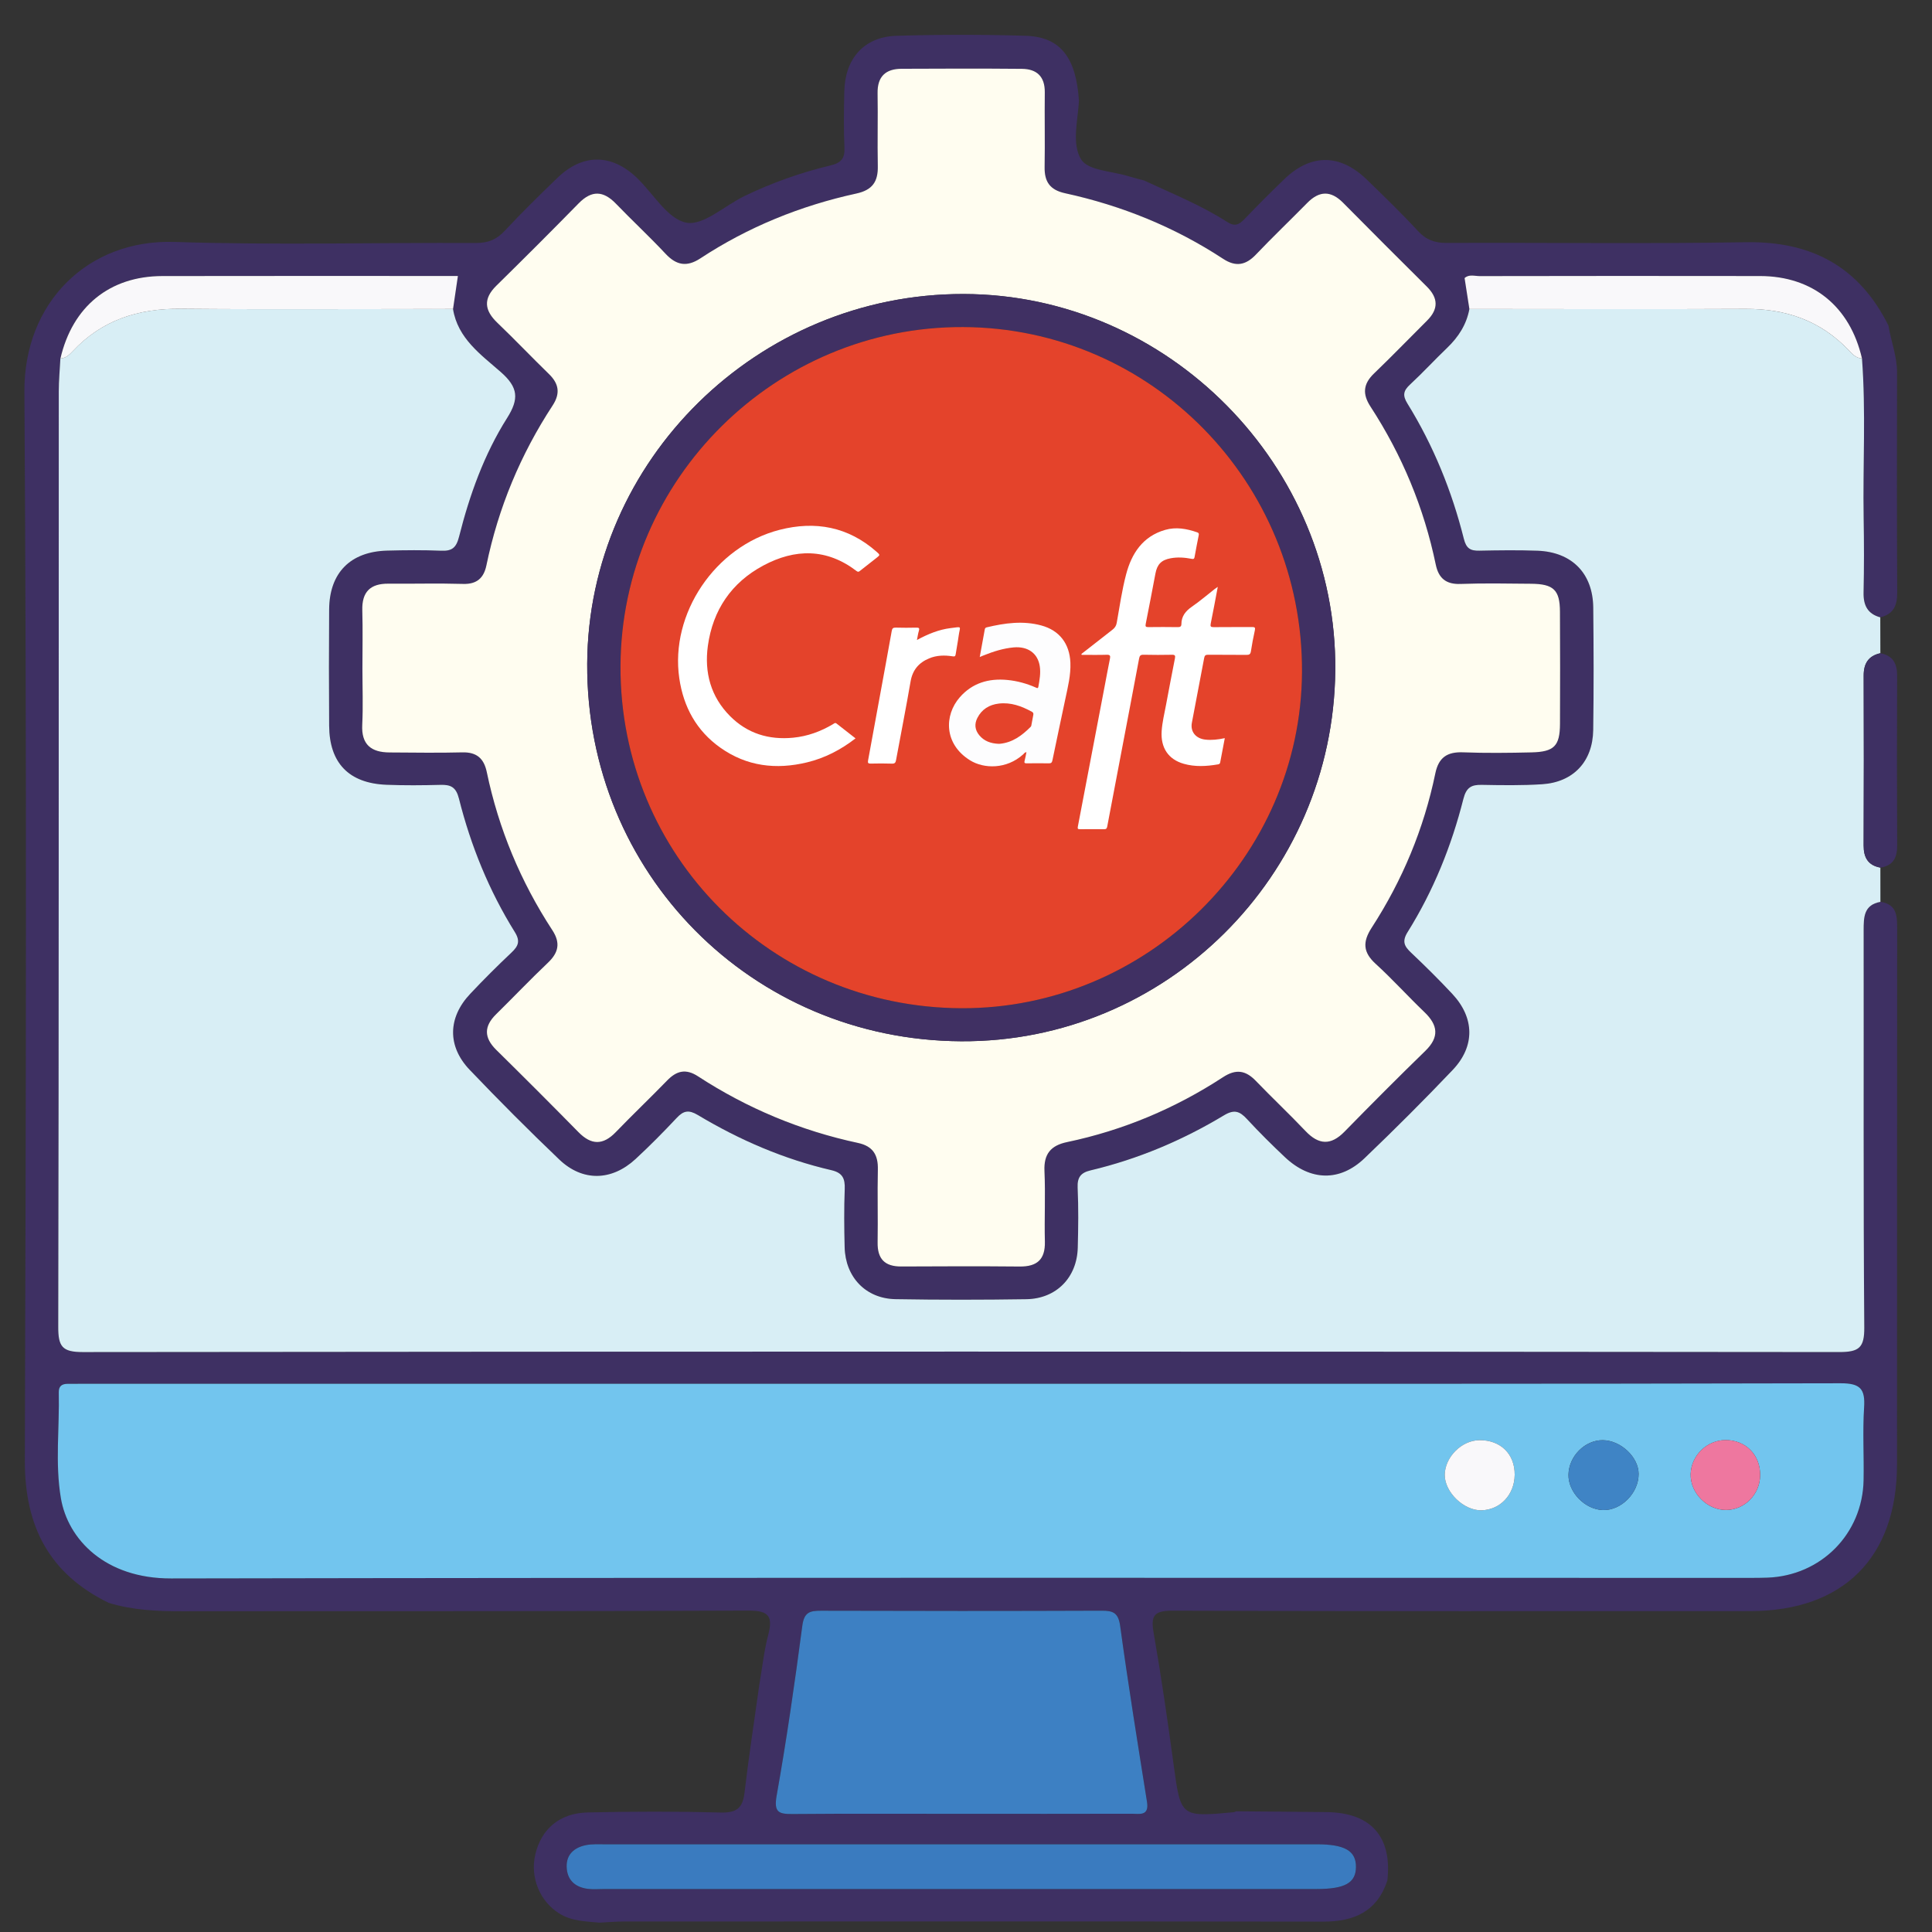
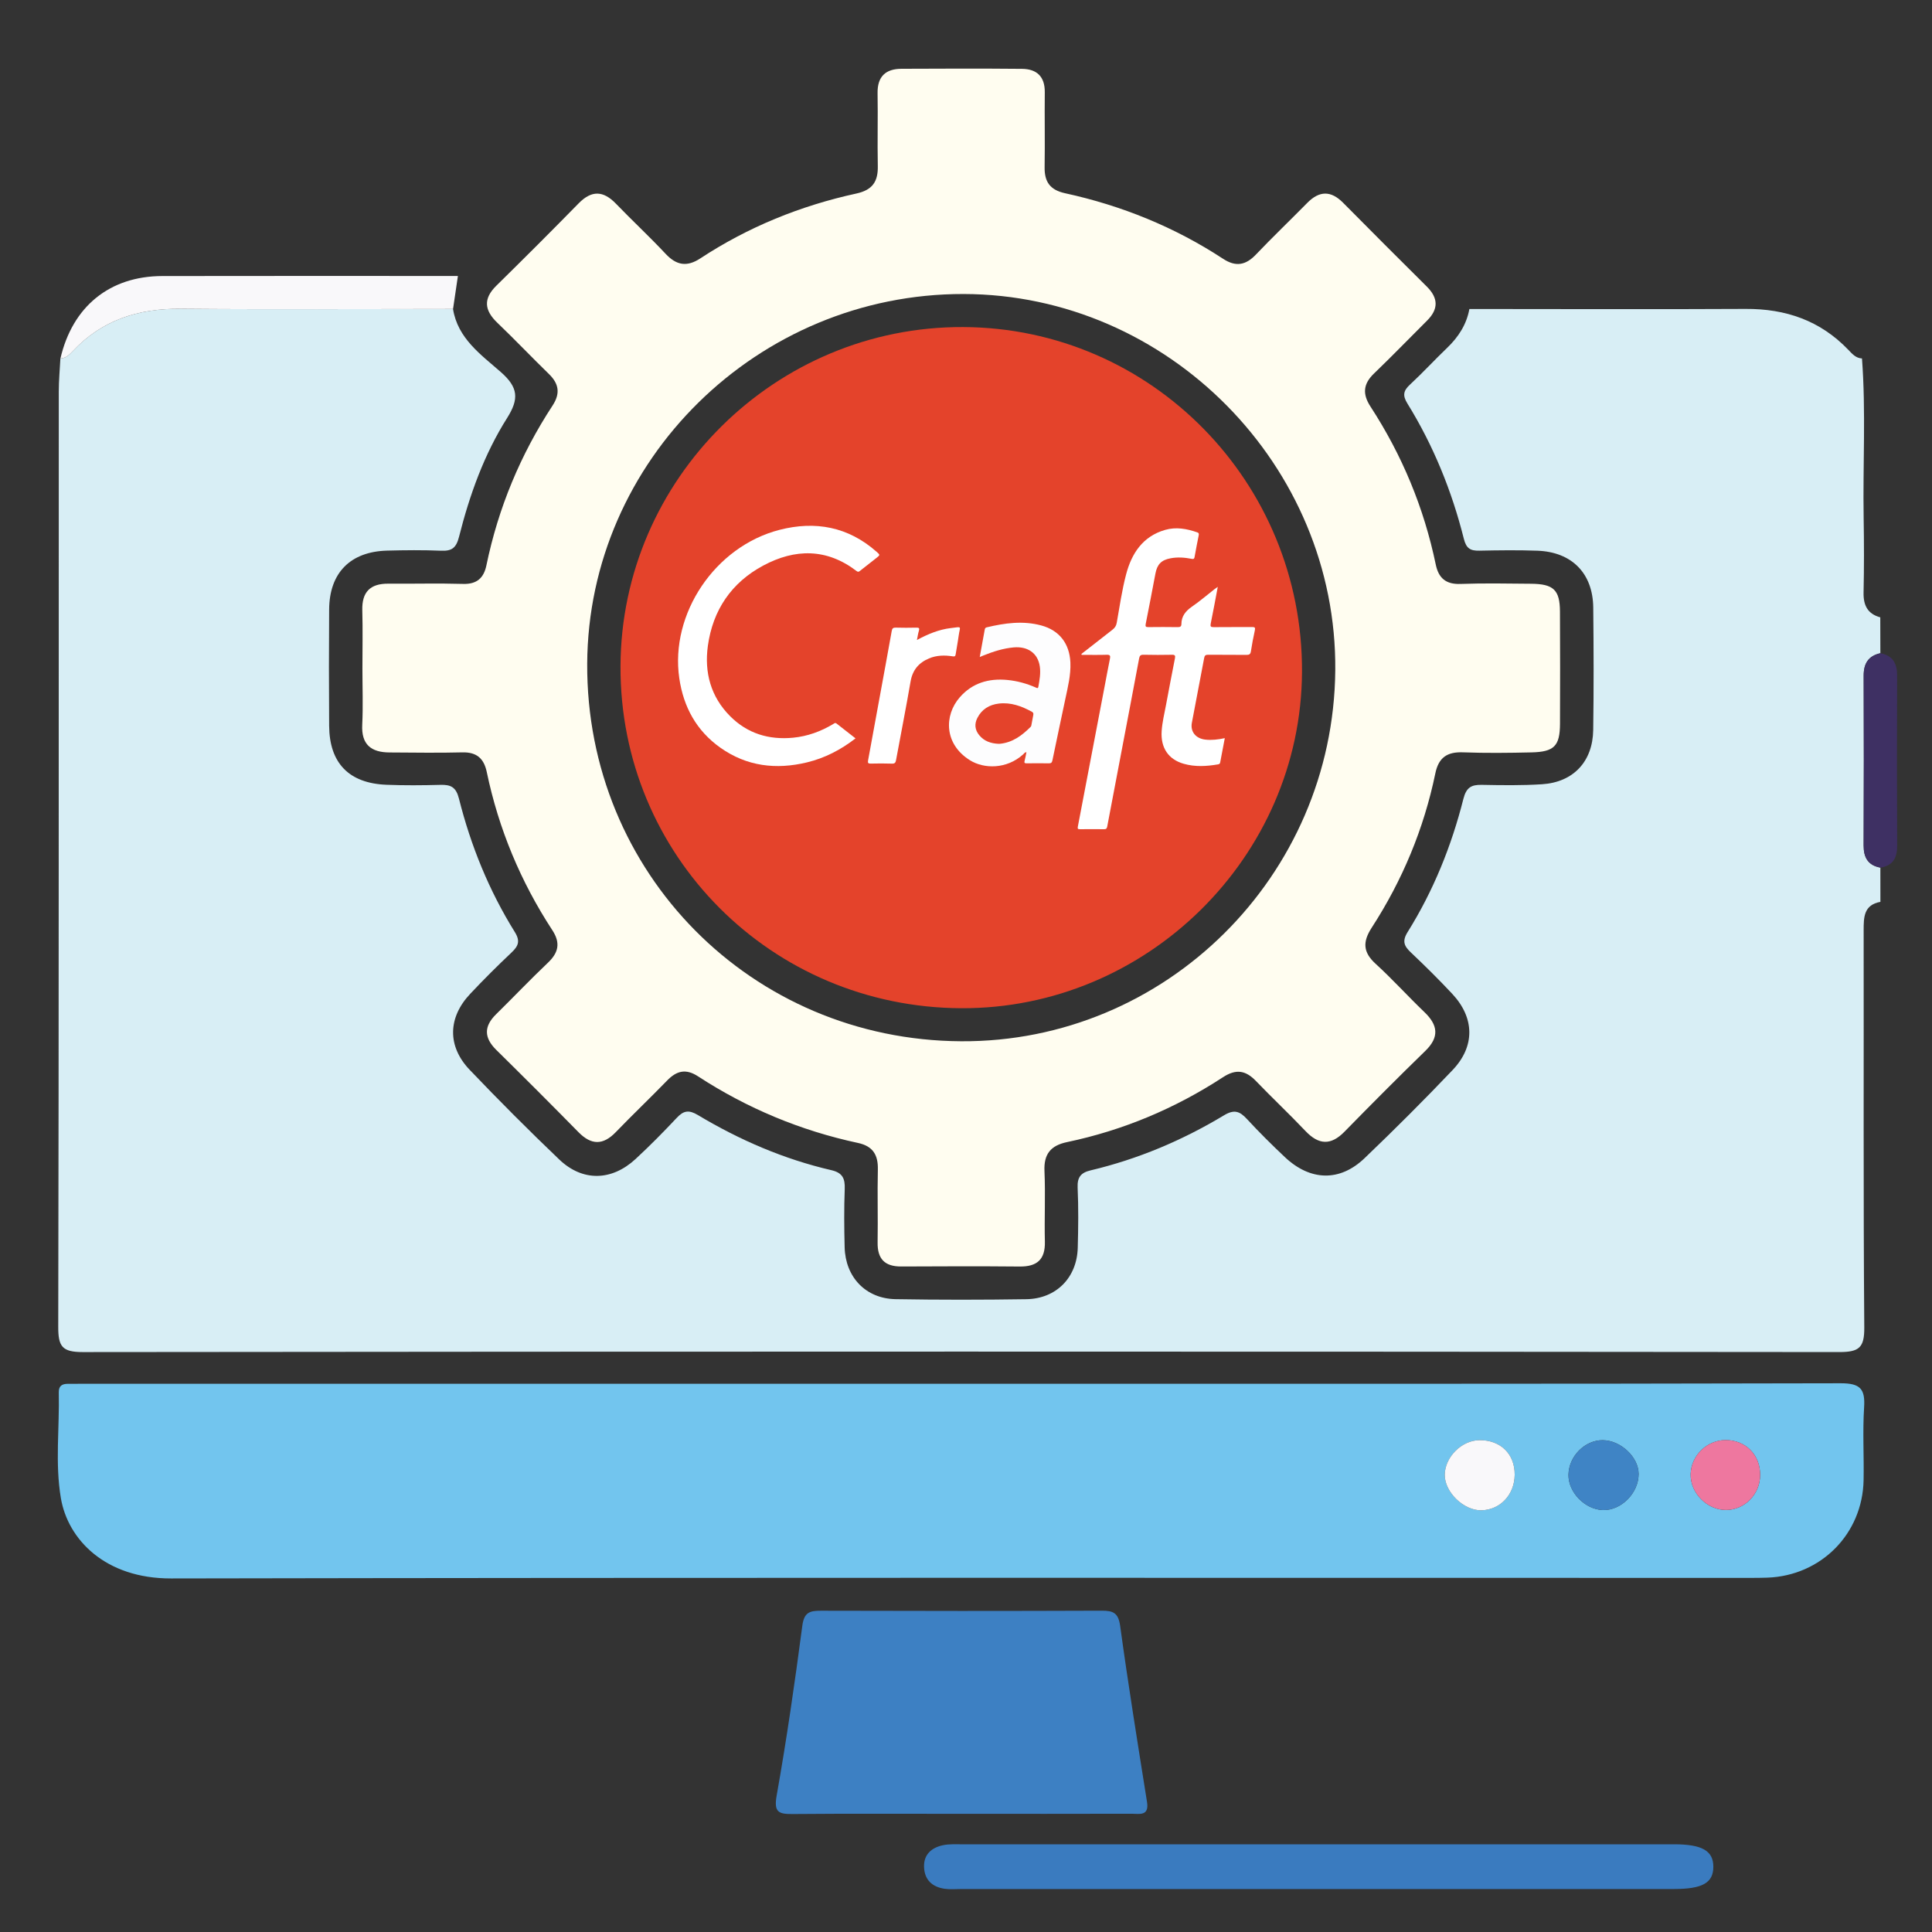
<svg xmlns="http://www.w3.org/2000/svg" version="1.1" id="Layer_1" x="0px" y="0px" width="95px" height="95px" viewBox="0 0 95 95" xml:space="preserve">
  <rect x="0" y="0" width="95" height="95" fill="#333333" stroke="none" />
-   <path fill-rule="evenodd" clip-rule="evenodd" fill="#3E3063" d="M29.476,94.539c-0.676-0.061-1.36-0.068-1.968-0.445  c-0.969-0.6-1.454-1.785-1.184-2.918c0.297-1.246,1.198-2.023,2.575-2.055c2.179-0.047,4.361-0.053,6.539,0.004  c0.765,0.02,1.081-0.203,1.17-0.965c0.21-1.789,0.486-3.57,0.735-5.355c0.138-0.799,0.224-1.613,0.427-2.396  c0.235-0.902,0.074-1.217-0.966-1.213c-9.281,0.043-18.563,0.02-27.844,0.033c-1.228,0.002-2.437-0.053-3.617-0.414  c-2.917-1.426-4.132-3.756-4.121-7c0.054-17.516,0.094-35.034-0.022-52.55c-0.029-4.394,3.128-7.507,7.376-7.368  c4.936,0.162,9.882,0.028,14.823,0.051c0.596,0.003,1.015-0.163,1.419-0.598c0.835-0.897,1.713-1.756,2.596-2.608  c1.234-1.191,2.644-1.192,3.889-0.011c0.814,0.773,1.516,2.034,2.438,2.217c0.837,0.166,1.899-0.842,2.873-1.311  c1.351-0.651,2.762-1.153,4.218-1.501c0.537-0.128,0.716-0.348,0.691-0.889c-0.042-0.918-0.027-1.84-0.007-2.76  c0.036-1.615,0.98-2.678,2.566-2.727c2.11-0.063,4.227-0.065,6.338-0.001c1.723,0.052,2.496,1.06,2.635,3.206  c-0.059,0.98-0.367,2.128,0.113,2.883c0.344,0.543,1.51,0.565,2.313,0.814c0.258,0.08,0.52,0.144,0.779,0.214  c1.381,0.644,2.799,1.213,4.088,2.04c0.381,0.246,0.59,0.124,0.857-0.155c0.635-0.665,1.285-1.314,1.947-1.952  c1.305-1.258,2.736-1.255,4.049,0.014c0.855,0.829,1.713,1.659,2.521,2.534c0.404,0.439,0.828,0.592,1.418,0.589  c4.904-0.022,9.809,0.049,14.711-0.035c3.23-0.056,5.57,1.204,7.01,4.103c0.121,0.769,0.422,1.501,0.42,2.298  c-0.01,3.612-0.01,7.224,0.008,10.836c0.004,0.631-0.188,1.056-0.832,1.206c-0.625-0.17-0.836-0.593-0.822-1.222  c0.027-1.223,0.025-2.447,0.004-3.67c-0.043-2.613,0.115-5.228-0.082-7.838c-0.586-2.553-2.418-4.048-5.008-4.053  c-4.596-0.009-9.193-0.004-13.789,0.003c-0.25,0-0.531-0.102-0.744,0.098c0.08,0.522,0.158,1.021,0.236,1.52  c-0.141,0.767-0.541,1.38-1.096,1.914c-0.617,0.589-1.193,1.22-1.818,1.797c-0.33,0.305-0.383,0.535-0.131,0.94  c1.277,2.066,2.184,4.298,2.773,6.649c0.119,0.477,0.322,0.594,0.762,0.584c0.953-0.021,1.908-0.033,2.861,0.002  c1.689,0.063,2.721,1.11,2.74,2.789c0.021,2.01,0.027,4.021-0.002,6.031c-0.023,1.551-0.979,2.564-2.514,2.663  c-0.984,0.064-1.975,0.049-2.963,0.03c-0.514-0.01-0.762,0.123-0.906,0.688c-0.584,2.315-1.475,4.519-2.742,6.549  c-0.289,0.463-0.164,0.7,0.172,1.017c0.693,0.655,1.371,1.327,2.023,2.024c1.098,1.174,1.131,2.572,0.021,3.74  c-1.408,1.48-2.857,2.926-4.334,4.34c-1.217,1.166-2.666,1.125-3.914-0.049c-0.645-0.607-1.275-1.232-1.875-1.883  c-0.352-0.379-0.621-0.479-1.121-0.178c-2.047,1.232-4.232,2.156-6.564,2.709c-0.475,0.111-0.656,0.336-0.635,0.844  c0.045,0.986,0.033,1.977,0.006,2.965c-0.041,1.463-1.055,2.5-2.523,2.525c-2.146,0.033-4.293,0.035-6.439-0.002  c-1.459-0.025-2.462-1.08-2.5-2.551c-0.024-0.951-0.032-1.908,0.004-2.861c0.019-0.514-0.1-0.801-0.655-0.93  c-2.334-0.541-4.515-1.482-6.565-2.711c-0.448-0.268-0.705-0.221-1.041,0.139c-0.652,0.695-1.324,1.375-2.024,2.023  c-1.177,1.086-2.604,1.119-3.751,0.025c-1.503-1.436-2.972-2.908-4.407-4.412c-1.107-1.16-1.072-2.57,0.028-3.736  c0.654-0.695,1.33-1.37,2.024-2.024c0.339-0.32,0.451-0.56,0.166-1.018c-1.266-2.032-2.161-4.234-2.743-6.552  c-0.143-0.569-0.397-0.695-0.909-0.681c-0.885,0.024-1.772,0.03-2.657-0.004c-1.845-0.073-2.806-1.065-2.818-2.899  c-0.012-1.908-0.013-3.817,0-5.725c0.013-1.797,1.043-2.841,2.849-2.89c0.885-0.024,1.773-0.031,2.657,0.005  c0.534,0.022,0.743-0.14,0.883-0.693c0.518-2.048,1.23-4.043,2.361-5.832c0.595-0.941,0.55-1.505-0.305-2.257  c-0.973-0.856-2.124-1.656-2.354-3.106c0.077-0.524,0.154-1.048,0.239-1.623c-4.87,0-9.703-0.007-14.537,0.003  c-2.589,0.005-4.416,1.498-5.008,4.054c-0.028,0.541-0.08,1.083-0.08,1.624C2.886,34.584,2.897,49.916,2.865,65.248  c-0.002,0.963,0.193,1.236,1.205,1.236c28.791-0.031,57.581-0.031,86.372-0.002c0.977,0,1.236-0.215,1.229-1.213  c-0.051-6.508-0.021-13.016-0.031-19.524c0-0.647,0.006-1.252,0.824-1.4c0.844,0.125,0.822,0.744,0.822,1.386  C93.279,54.488,93.283,63.244,93.279,72c0,4.582-2.635,7.219-7.221,7.221c-9.473,0.002-18.943,0.012-28.414-0.02  c-0.912-0.004-1.064,0.258-0.916,1.098c0.375,2.145,0.686,4.299,0.979,6.455c0.352,2.596,0.334,2.598,2.971,2.355  c0.033-0.004,0.063-0.027,0.094-0.043c1.488,0.014,2.979,0.02,4.467,0.039c2.18,0.027,3.225,1.215,2.979,3.371  c-0.508,1.521-1.635,2.016-3.154,2.014c-11.457-0.016-22.913-0.01-34.369-0.006C30.287,94.484,29.881,94.52,29.476,94.539z   M17.821,32.875c0,0.919,0.036,1.841-0.01,2.759c-0.05,0.985,0.443,1.363,1.346,1.367c1.192,0.005,2.385,0.027,3.577-0.004  c0.71-0.018,1.062,0.304,1.201,0.969c0.583,2.793,1.664,5.385,3.222,7.772c0.415,0.634,0.305,1.11-0.223,1.61  c-0.866,0.821-1.686,1.686-2.537,2.522c-0.606,0.594-0.607,1.152,0.002,1.754c1.359,1.338,2.709,2.688,4.046,4.049  c0.63,0.641,1.205,0.648,1.833-0.002c0.828-0.857,1.693-1.68,2.522-2.535c0.469-0.484,0.922-0.602,1.526-0.207  c2.417,1.574,5.042,2.668,7.862,3.273c0.739,0.158,0.994,0.592,0.977,1.311c-0.028,1.191,0.009,2.385-0.012,3.576  c-0.014,0.814,0.349,1.191,1.162,1.188c1.942-0.01,3.884-0.016,5.825,0.002c0.852,0.008,1.26-0.344,1.238-1.219  c-0.027-1.158,0.031-2.318-0.02-3.475c-0.037-0.838,0.309-1.256,1.107-1.424c2.758-0.578,5.316-1.654,7.674-3.193  c0.637-0.414,1.109-0.34,1.613,0.184c0.803,0.834,1.648,1.629,2.445,2.469c0.648,0.682,1.244,0.711,1.912,0.029  c1.311-1.34,2.633-2.668,3.977-3.975c0.701-0.682,0.619-1.271-0.047-1.908c-0.813-0.777-1.566-1.615-2.396-2.372  c-0.623-0.568-0.648-1.077-0.197-1.774c1.512-2.332,2.568-4.866,3.131-7.591c0.162-0.781,0.582-1.063,1.359-1.035  c1.121,0.042,2.248,0.029,3.371,0.003c1.117-0.026,1.395-0.317,1.4-1.401c0.008-1.84,0.008-3.679-0.002-5.519  c-0.004-1.067-0.313-1.362-1.416-1.372c-1.158-0.01-2.318-0.034-3.475,0.009c-0.717,0.026-1.076-0.287-1.215-0.949  c-0.58-2.794-1.656-5.387-3.213-7.776c-0.402-0.62-0.355-1.112,0.176-1.623c0.885-0.849,1.736-1.733,2.605-2.597  c0.572-0.567,0.561-1.111-0.008-1.676c-1.379-1.369-2.752-2.741-4.117-4.122c-0.6-0.606-1.168-0.596-1.762,0.006  c-0.836,0.85-1.699,1.673-2.521,2.537c-0.502,0.529-0.992,0.623-1.617,0.213c-2.387-1.563-4.992-2.619-7.773-3.225  c-0.746-0.163-1.016-0.568-1.004-1.286c0.02-1.227-0.006-2.453,0.008-3.68c0.008-0.771-0.395-1.144-1.121-1.15  c-1.975-0.018-3.951-0.013-5.927-0.003c-0.779,0.004-1.189,0.381-1.174,1.203c0.021,1.192-0.013,2.385,0.011,3.577  c0.016,0.759-0.255,1.179-1.051,1.353c-2.746,0.599-5.322,1.643-7.677,3.191c-0.656,0.431-1.171,0.345-1.704-0.224  c-0.791-0.845-1.642-1.634-2.446-2.468c-0.621-0.643-1.193-0.667-1.831-0.016c-1.335,1.363-2.685,2.711-4.046,4.048  c-0.658,0.646-0.591,1.215,0.049,1.827c0.861,0.824,1.682,1.69,2.538,2.521c0.493,0.478,0.56,0.959,0.179,1.542  c-1.581,2.415-2.672,5.036-3.257,7.865c-0.126,0.608-0.46,0.931-1.14,0.911c-1.226-0.036-2.453-0.001-3.68-0.012  c-0.895-0.007-1.307,0.41-1.282,1.313C17.841,30.966,17.821,31.921,17.821,32.875z M47.279,68.043c-14.376,0-28.753,0-43.13,0  c-0.272,0-0.545,0.004-0.817,0.002c-0.283,0-0.449,0.107-0.442,0.42c0.04,1.734-0.188,3.488,0.103,5.201  c0.343,2.027,2.174,3.957,5.421,3.949c25.892-0.049,51.783-0.027,77.674-0.027c0.273,0,0.545-0.002,0.818-0.012  c2.641-0.096,4.68-2.154,4.73-4.793c0.023-1.191-0.051-2.389,0.025-3.576c0.059-0.908-0.184-1.191-1.152-1.189  C76.1,68.053,61.689,68.043,47.279,68.043z M47.258,89.189c2.793,0,5.588,0.004,8.381-0.004c0.383,0,0.877,0.133,0.762-0.584  c-0.459-2.881-0.924-5.762-1.32-8.652c-0.09-0.646-0.344-0.75-0.908-0.748c-4.6,0.018-9.2,0.016-13.8,0.002  c-0.549-0.002-0.832,0.072-0.92,0.734c-0.368,2.791-0.769,5.58-1.262,8.352c-0.147,0.828,0.098,0.916,0.789,0.91  C41.738,89.176,44.498,89.189,47.258,89.189z M47.266,92.887c5.824,0,11.646,0,17.471,0c1.4,0,1.936-0.301,1.938-1.092  c0.002-0.789-0.553-1.107-1.938-1.107c-11.648-0.002-23.295-0.002-34.942,0.002c-0.339,0-0.69-0.025-1.017,0.047  c-0.543,0.121-0.932,0.449-0.914,1.059c0.019,0.637,0.4,0.992,1.013,1.08c0.267,0.039,0.544,0.012,0.816,0.012  C35.55,92.887,41.408,92.887,47.266,92.887z" />
  <path fill-rule="evenodd" clip-rule="evenodd" fill="#D8EEF5" d="M92.457,30.356c0.002,0.588,0.002,1.176,0.004,1.764  c-0.592,0.13-0.822,0.51-0.82,1.101c0.01,2.785,0.01,5.568-0.002,8.353c-0.002,0.595,0.217,0.976,0.822,1.088  c0,0.561,0.002,1.123,0.002,1.684c-0.818,0.148-0.824,0.753-0.824,1.4c0.01,6.508-0.02,13.016,0.031,19.524  c0.008,0.998-0.252,1.213-1.229,1.213C61.65,66.453,32.86,66.453,4.069,66.484c-1.011,0-1.207-0.273-1.205-1.236  c0.032-15.332,0.021-30.664,0.026-45.997c0-0.542,0.052-1.083,0.08-1.624c0.262-0.012,0.437-0.176,0.6-0.352  c1.441-1.545,3.239-2.11,5.32-2.092c4.461,0.041,8.924,0.01,13.386,0.009c0.229,1.451,1.38,2.25,2.354,3.106  c0.855,0.752,0.9,1.315,0.305,2.257c-1.131,1.789-1.844,3.784-2.361,5.832c-0.14,0.553-0.35,0.715-0.883,0.693  c-0.884-0.037-1.772-0.029-2.657-0.005c-1.806,0.049-2.836,1.092-2.849,2.89c-0.014,1.908-0.013,3.817,0,5.725  c0.012,1.833,0.974,2.826,2.818,2.899c0.885,0.035,1.772,0.028,2.657,0.004c0.511-0.014,0.766,0.112,0.909,0.681  c0.583,2.317,1.478,4.52,2.743,6.552c0.285,0.458,0.173,0.697-0.166,1.018c-0.694,0.654-1.37,1.329-2.024,2.024  c-1.101,1.166-1.136,2.576-0.028,3.736c1.436,1.504,2.904,2.977,4.407,4.412c1.147,1.094,2.575,1.061,3.751-0.025  c0.7-0.648,1.372-1.328,2.024-2.023c0.336-0.359,0.593-0.406,1.041-0.139c2.05,1.229,4.23,2.17,6.565,2.711  c0.555,0.129,0.674,0.416,0.655,0.93c-0.036,0.953-0.028,1.91-0.004,2.861c0.037,1.471,1.041,2.525,2.5,2.551  c2.146,0.037,4.293,0.035,6.439,0.002c1.469-0.025,2.482-1.063,2.523-2.525c0.027-0.988,0.039-1.979-0.006-2.965  c-0.021-0.508,0.16-0.732,0.635-0.844c2.332-0.553,4.518-1.477,6.564-2.709c0.5-0.301,0.77-0.201,1.121,0.178  c0.6,0.65,1.23,1.275,1.875,1.883c1.248,1.174,2.697,1.215,3.914,0.049c1.477-1.414,2.926-2.859,4.334-4.34  c1.109-1.168,1.076-2.566-0.021-3.74c-0.652-0.697-1.33-1.369-2.023-2.024c-0.336-0.317-0.461-0.554-0.172-1.017  c1.268-2.03,2.158-4.234,2.742-6.549c0.145-0.565,0.393-0.698,0.906-0.688c0.988,0.019,1.979,0.034,2.963-0.03  c1.535-0.099,2.49-1.112,2.514-2.663c0.029-2.01,0.023-4.021,0.002-6.031c-0.02-1.678-1.051-2.725-2.74-2.789  c-0.953-0.035-1.908-0.022-2.861-0.002c-0.439,0.009-0.643-0.107-0.762-0.584c-0.59-2.352-1.496-4.583-2.773-6.649  c-0.252-0.406-0.199-0.636,0.131-0.94c0.625-0.578,1.201-1.208,1.818-1.797c0.555-0.533,0.955-1.146,1.096-1.914  c4.529,0.001,9.059,0.02,13.588-0.004c1.971-0.011,3.668,0.574,5.045,2.011c0.188,0.195,0.367,0.411,0.672,0.425  c0.197,2.611,0.039,5.226,0.082,7.838c0.021,1.223,0.023,2.447-0.004,3.67C91.621,29.763,91.832,30.186,92.457,30.356z" />
  <path fill-rule="evenodd" clip-rule="evenodd" fill="#FFFDF0" d="M17.821,32.875c0-0.954,0.021-1.909-0.006-2.862  c-0.025-0.903,0.387-1.32,1.282-1.313c1.227,0.01,2.454-0.024,3.68,0.012c0.679,0.02,1.014-0.303,1.14-0.911  c0.585-2.83,1.676-5.45,3.257-7.865c0.381-0.583,0.314-1.063-0.179-1.542c-0.855-0.831-1.677-1.697-2.538-2.521  c-0.64-0.612-0.707-1.181-0.049-1.827c1.361-1.337,2.711-2.685,4.046-4.048c0.638-0.651,1.21-0.627,1.831,0.016  c0.804,0.834,1.655,1.623,2.446,2.468c0.533,0.569,1.048,0.654,1.704,0.224c2.355-1.548,4.931-2.592,7.677-3.191  c0.796-0.174,1.067-0.593,1.051-1.353c-0.024-1.192,0.01-2.385-0.011-3.577c-0.015-0.822,0.396-1.199,1.174-1.203  c1.976-0.01,3.953-0.015,5.927,0.003c0.727,0.007,1.129,0.379,1.121,1.15c-0.014,1.227,0.012,2.453-0.008,3.68  c-0.012,0.718,0.258,1.123,1.004,1.286c2.781,0.606,5.387,1.662,7.773,3.225c0.625,0.41,1.115,0.316,1.617-0.213  c0.822-0.864,1.686-1.687,2.521-2.537c0.594-0.603,1.162-0.612,1.762-0.006c1.365,1.38,2.738,2.753,4.117,4.122  c0.568,0.565,0.58,1.109,0.008,1.676c-0.869,0.864-1.721,1.748-2.605,2.597c-0.531,0.511-0.578,1.003-0.176,1.623  c1.557,2.39,2.633,4.982,3.213,7.776c0.139,0.662,0.498,0.976,1.215,0.949c1.156-0.042,2.316-0.019,3.475-0.009  c1.104,0.01,1.412,0.305,1.416,1.372c0.01,1.84,0.01,3.679,0.002,5.519c-0.006,1.084-0.283,1.375-1.4,1.401  c-1.123,0.026-2.25,0.039-3.371-0.003c-0.777-0.029-1.197,0.254-1.359,1.035c-0.563,2.725-1.619,5.259-3.131,7.591  c-0.451,0.697-0.426,1.206,0.197,1.774c0.83,0.757,1.584,1.595,2.396,2.372c0.666,0.637,0.748,1.227,0.047,1.908  c-1.344,1.307-2.666,2.635-3.977,3.975c-0.668,0.682-1.264,0.652-1.912-0.029c-0.797-0.84-1.643-1.635-2.445-2.469  c-0.504-0.523-0.977-0.598-1.613-0.184c-2.357,1.539-4.916,2.615-7.674,3.193c-0.799,0.168-1.145,0.586-1.107,1.424  c0.051,1.156-0.008,2.316,0.02,3.475c0.021,0.875-0.387,1.227-1.238,1.219c-1.941-0.018-3.883-0.012-5.825-0.002  c-0.813,0.004-1.176-0.373-1.162-1.188c0.021-1.191-0.016-2.385,0.012-3.576c0.017-0.719-0.238-1.152-0.977-1.311  c-2.821-0.605-5.445-1.699-7.862-3.273c-0.604-0.395-1.058-0.277-1.526,0.207c-0.83,0.855-1.695,1.678-2.522,2.535  c-0.627,0.65-1.203,0.643-1.833,0.002c-1.337-1.361-2.687-2.711-4.046-4.049c-0.609-0.602-0.608-1.16-0.002-1.754  c0.851-0.836,1.671-1.701,2.537-2.522c0.528-0.5,0.638-0.976,0.223-1.61c-1.559-2.387-2.639-4.979-3.222-7.772  c-0.139-0.665-0.491-0.987-1.201-0.969c-1.192,0.031-2.385,0.009-3.577,0.004c-0.903-0.004-1.396-0.382-1.346-1.367  C17.857,34.716,17.821,33.794,17.821,32.875z M47.256,51.201c10.057,0.061,18.309-8.117,18.402-18.239  c0.092-10.067-8.227-18.487-18.279-18.505c-10.115-0.018-18.453,8.171-18.505,18.176C28.82,42.922,36.955,51.141,47.256,51.201z" />
  <path fill-rule="evenodd" clip-rule="evenodd" fill="#72C5EE" d="M47.279,68.043c14.41,0,28.82,0.01,43.23-0.025  c0.969-0.002,1.211,0.281,1.152,1.189c-0.076,1.188-0.002,2.385-0.025,3.576c-0.051,2.639-2.09,4.697-4.73,4.793  c-0.273,0.01-0.545,0.012-0.818,0.012c-25.891,0-51.782-0.021-77.674,0.027c-3.247,0.008-5.078-1.922-5.421-3.949  c-0.291-1.713-0.063-3.467-0.103-5.201c-0.007-0.313,0.159-0.42,0.442-0.42c0.272,0.002,0.545-0.002,0.817-0.002  C18.526,68.043,32.903,68.043,47.279,68.043z M74.48,72.52c0.01-1.021-0.693-1.713-1.73-1.705c-0.873,0.006-1.695,0.826-1.709,1.699  c-0.01,0.854,0.936,1.771,1.805,1.75C73.773,74.24,74.471,73.496,74.48,72.52z M86.549,72.549c0.014-1.008-0.709-1.742-1.707-1.738  c-0.912,0.006-1.684,0.76-1.709,1.67c-0.025,0.93,0.805,1.77,1.742,1.768C85.789,74.242,86.537,73.482,86.549,72.549z   M80.574,72.475c-0.002-0.826-0.875-1.648-1.76-1.658c-0.881-0.01-1.676,0.791-1.689,1.699c-0.014,0.861,0.809,1.707,1.689,1.736  C79.719,74.281,80.578,73.412,80.574,72.475z" />
  <path fill-rule="evenodd" clip-rule="evenodd" fill="#3D80C3" d="M47.258,89.189c-2.76,0-5.52-0.014-8.279,0.01  c-0.69,0.006-0.936-0.082-0.789-0.91c0.493-2.771,0.894-5.561,1.262-8.352c0.088-0.662,0.371-0.736,0.92-0.734  c4.6,0.014,9.2,0.016,13.8-0.002c0.564-0.002,0.818,0.102,0.908,0.748c0.396,2.891,0.861,5.771,1.32,8.652  c0.115,0.717-0.379,0.584-0.762,0.584C52.846,89.193,50.051,89.189,47.258,89.189z" />
-   <path fill-rule="evenodd" clip-rule="evenodd" fill="#3A7BBF" d="M47.266,92.887c-5.858,0-11.716,0-17.573,0  c-0.272,0-0.549,0.027-0.816-0.012c-0.613-0.088-0.995-0.443-1.013-1.08c-0.018-0.609,0.371-0.938,0.914-1.059  c0.327-0.072,0.677-0.047,1.017-0.047c11.647-0.004,23.294-0.004,34.942-0.002c1.385,0,1.939,0.318,1.938,1.107  c-0.002,0.791-0.537,1.092-1.938,1.092C58.912,92.887,53.09,92.887,47.266,92.887z" />
+   <path fill-rule="evenodd" clip-rule="evenodd" fill="#3A7BBF" d="M47.266,92.887c-0.272,0-0.549,0.027-0.816-0.012c-0.613-0.088-0.995-0.443-1.013-1.08c-0.018-0.609,0.371-0.938,0.914-1.059  c0.327-0.072,0.677-0.047,1.017-0.047c11.647-0.004,23.294-0.004,34.942-0.002c1.385,0,1.939,0.318,1.938,1.107  c-0.002,0.791-0.537,1.092-1.938,1.092C58.912,92.887,53.09,92.887,47.266,92.887z" />
  <path fill-rule="evenodd" clip-rule="evenodd" fill="#F9F8FA" d="M22.277,15.193c-4.462,0.001-8.924,0.031-13.386-0.009  c-2.081-0.019-3.879,0.547-5.32,2.092c-0.164,0.175-0.338,0.339-0.6,0.352c0.592-2.556,2.418-4.049,5.008-4.054  c4.834-0.01,9.667-0.003,14.537-0.003C22.432,14.145,22.354,14.669,22.277,15.193z" />
-   <path fill-rule="evenodd" clip-rule="evenodd" fill="#F9F8FA" d="M91.557,17.626c-0.305-0.014-0.484-0.23-0.672-0.425  c-1.377-1.437-3.074-2.022-5.045-2.011c-4.529,0.023-9.059,0.005-13.588,0.004c-0.078-0.499-0.156-0.997-0.236-1.52  c0.213-0.2,0.494-0.098,0.744-0.098c4.596-0.007,9.193-0.012,13.789-0.003C89.139,13.578,90.971,15.073,91.557,17.626z" />
  <path fill-rule="evenodd" clip-rule="evenodd" fill="#3E3063" d="M92.461,42.662c-0.605-0.112-0.824-0.494-0.822-1.088  c0.012-2.784,0.012-5.568,0.002-8.353c-0.002-0.591,0.229-0.971,0.82-1.101c0.607,0.113,0.826,0.497,0.824,1.091  c-0.012,2.791-0.012,5.583,0.002,8.374C93.289,42.185,93.082,42.567,92.461,42.662z" />
-   <path fill-rule="evenodd" clip-rule="evenodd" fill="#403063" d="M47.256,51.201c-10.301-0.061-18.436-8.279-18.382-18.568  c0.052-10.004,8.39-18.194,18.505-18.176c10.053,0.018,18.371,8.438,18.279,18.505C65.564,43.084,57.313,51.262,47.256,51.201z   M47.27,49.576c9.125,0.039,16.705-7.442,16.752-16.532c0.049-9.328-7.412-16.923-16.662-16.962  c-9.226-0.039-16.811,7.465-16.849,16.669C30.471,42.053,37.923,49.535,47.27,49.576z" />
  <path fill-rule="evenodd" clip-rule="evenodd" fill="#F9F8FA" d="M74.48,72.52c-0.01,0.977-0.707,1.721-1.635,1.744  c-0.869,0.021-1.814-0.896-1.805-1.75c0.014-0.873,0.836-1.693,1.709-1.699C73.787,70.807,74.49,71.498,74.48,72.52z" />
  <path fill-rule="evenodd" clip-rule="evenodd" fill="#EE779F" d="M86.549,72.549c-0.012,0.934-0.76,1.693-1.674,1.699  c-0.938,0.002-1.768-0.838-1.742-1.768c0.025-0.91,0.797-1.664,1.709-1.67C85.84,70.807,86.563,71.541,86.549,72.549z" />
  <path fill-rule="evenodd" clip-rule="evenodd" fill="#3F84C5" d="M80.574,72.475c0.004,0.938-0.855,1.807-1.76,1.777  c-0.881-0.029-1.703-0.875-1.689-1.736c0.014-0.908,0.809-1.709,1.689-1.699C79.699,70.826,80.572,71.648,80.574,72.475z" />
  <path fill-rule="evenodd" clip-rule="evenodd" fill="#E4432B" d="M47.27,49.576c-9.346-0.041-16.799-7.523-16.759-16.825  c0.039-9.204,7.623-16.708,16.849-16.669c9.25,0.039,16.711,7.634,16.662,16.962C63.975,42.134,56.395,49.615,47.27,49.576z   M50.441,31.967c0.303,0.384,0.182,0.729,0.188,1.043c0.016,1.396,0,2.792,0.016,4.188c0.006,0.487,0.188,0.895,0.76,0.888  c0.475-0.006,0.768-0.293,0.77-0.774c0.01-2.758,0.006-5.516,0-8.274c-0.002-0.381-0.221-0.646-0.584-0.743  c-0.357-0.094-0.691,0.002-0.9,0.322c-0.203,0.311-0.375,0.645-0.547,0.975c-0.859,1.632-1.715,3.267-2.639,5.031  c-0.258-0.449-0.432-0.732-0.586-1.026c-0.826-1.562-1.648-3.125-2.465-4.69c-0.225-0.431-0.533-0.724-1.049-0.622  c-0.54,0.107-0.649,0.518-0.648,1.003c0.005,2.622,0.005,5.244,0.001,7.866c-0.001,0.506,0.169,0.897,0.717,0.928  c0.632,0.035,0.791-0.41,0.8-0.942c0.005-0.306,0.003-0.613,0.003-0.919c0-1.38,0-2.76,0-4.14c0.705,0.845,1.159,1.773,1.705,2.644  c0.428,0.684,0.493,1.864,1.52,1.843c0.947-0.019,1.031-1.139,1.432-1.813C49.461,33.865,49.922,32.936,50.441,31.967z   M57.668,38.119c0.504,0.044,1.107-0.046,1.695-0.242c1.271-0.423,2.018-1.335,2.059-2.502c0.039-1.206-0.486-1.901-1.922-2.413  c-0.83-0.295-1.691-0.498-2.533-0.759c-0.643-0.199-1.244-0.464-1.166-1.306c0.078-0.84,0.689-1.109,1.4-1.239  c1.102-0.203,2.078,0.116,2.988,0.725c0.328,0.219,0.701,0.329,0.988-0.074c0.293-0.411,0.15-0.761-0.189-1.078  c-1.391-1.302-4.561-1.367-5.998-0.12c-1.543,1.34-1.217,3.535,0.678,4.286c0.91,0.36,1.891,0.542,2.82,0.855  c0.604,0.203,1.336,0.396,1.209,1.26c-0.127,0.857-0.813,1.111-1.574,1.173c-1.074,0.088-2.1-0.065-3.029-0.672  c-0.379-0.248-0.818-0.477-1.15,0.046c-0.336,0.53-0.023,0.912,0.41,1.19C55.326,37.875,56.404,38.13,57.668,38.119z M37.713,38.119  c1.165,0.025,2.214-0.304,3.121-1.042c0.33-0.269,0.41-0.639,0.209-1.008c-0.234-0.43-0.617-0.349-0.977-0.171  c-0.334,0.166-0.642,0.39-0.983,0.536c-1.782,0.756-3.502,0.042-3.997-1.75c-0.442-1.599-0.481-3.27,0.884-4.445  c1.243-1.07,2.663-0.726,3.972,0.099c0.363,0.229,0.771,0.419,1.067-0.046c0.324-0.508,0.041-0.882-0.375-1.21  c-2.609-2.061-6.561-0.679-7.383,2.586C32.357,35.224,34.356,38.116,37.713,38.119z" />
  <path fill-rule="evenodd" clip-rule="evenodd" fill="#E4432B" d="M50.441,31.967c-0.52,0.969-0.98,1.898-1.508,2.789  c-0.4,0.674-0.484,1.794-1.432,1.813c-1.027,0.021-1.092-1.159-1.52-1.843c-0.546-0.871-1-1.799-1.705-2.644c0,1.38,0,2.76,0,4.14  c0,0.306,0.001,0.613-0.003,0.919c-0.009,0.532-0.167,0.978-0.8,0.942c-0.548-0.03-0.718-0.421-0.717-0.928  c0.004-2.622,0.004-5.244-0.001-7.866c-0.001-0.485,0.108-0.896,0.648-1.003c0.516-0.102,0.824,0.191,1.049,0.622  c0.817,1.565,1.639,3.128,2.465,4.69c0.154,0.293,0.328,0.577,0.586,1.026c0.924-1.765,1.779-3.399,2.639-5.031  c0.172-0.33,0.344-0.664,0.547-0.975c0.209-0.32,0.543-0.417,0.9-0.322c0.363,0.096,0.582,0.361,0.584,0.743  c0.006,2.758,0.01,5.517,0,8.274c-0.002,0.48-0.295,0.768-0.77,0.774c-0.572,0.007-0.754-0.4-0.76-0.888  c-0.016-1.396,0-2.792-0.016-4.188C50.623,32.695,50.744,32.351,50.441,31.967z" />
  <path fill-rule="evenodd" clip-rule="evenodd" fill="#E4432B" d="M57.668,38.119c-1.264,0.011-2.342-0.244-3.314-0.869  c-0.434-0.278-0.746-0.66-0.41-1.19c0.332-0.523,0.771-0.294,1.15-0.046c0.93,0.607,1.955,0.76,3.029,0.672  c0.762-0.062,1.447-0.316,1.574-1.173c0.127-0.864-0.605-1.058-1.209-1.26c-0.93-0.313-1.91-0.495-2.82-0.855  c-1.895-0.751-2.221-2.945-0.678-4.286c1.438-1.247,4.607-1.182,5.998,0.12c0.34,0.317,0.482,0.667,0.189,1.078  c-0.287,0.402-0.66,0.293-0.988,0.074c-0.91-0.609-1.887-0.928-2.988-0.725c-0.711,0.13-1.322,0.399-1.4,1.239  c-0.078,0.841,0.523,1.106,1.166,1.306c0.842,0.261,1.703,0.463,2.533,0.759c1.436,0.512,1.961,1.207,1.922,2.413  c-0.041,1.167-0.787,2.079-2.059,2.502C58.775,38.073,58.172,38.164,57.668,38.119z" />
-   <path fill-rule="evenodd" clip-rule="evenodd" fill="#E4432B" d="M37.713,38.118c-3.356-0.002-5.356-2.895-4.459-6.451  c0.822-3.265,4.774-4.646,7.383-2.586c0.416,0.328,0.699,0.702,0.375,1.21c-0.297,0.465-0.704,0.275-1.067,0.046  c-1.309-0.824-2.729-1.169-3.972-0.099c-1.365,1.175-1.326,2.846-0.884,4.445c0.495,1.792,2.214,2.505,3.997,1.75  c0.341-0.146,0.648-0.37,0.983-0.536c0.359-0.178,0.742-0.259,0.977,0.171c0.201,0.369,0.121,0.739-0.209,1.008  C39.927,37.815,38.878,38.145,37.713,38.118z" />
  <ellipse fill-rule="evenodd" clip-rule="evenodd" fill="#E4432B" cx="47.417" cy="32.833" rx="16.417" ry="16.333" />
  <path fill-rule="evenodd" clip-rule="evenodd" fill="#FFFFFF" d="M53.175,32.157c0.507-0.396,1.013-0.796,1.522-1.189  c0.118-0.091,0.188-0.189,0.215-0.344c0.142-0.797,0.256-1.603,0.462-2.384c0.271-1.028,0.818-1.867,1.917-2.184  c0.536-0.155,1.066-0.059,1.584,0.122c0.073,0.025,0.082,0.07,0.069,0.138c-0.071,0.359-0.143,0.719-0.206,1.079  c-0.02,0.107-0.077,0.097-0.153,0.082c-0.339-0.065-0.68-0.09-1.022-0.026c-0.453,0.083-0.663,0.296-0.748,0.751  c-0.156,0.824-0.313,1.648-0.477,2.472c-0.025,0.128-0.006,0.164,0.127,0.162c0.485-0.006,0.972-0.007,1.457,0.001  c0.114,0.001,0.168-0.039,0.169-0.145c0.002-0.391,0.205-0.645,0.517-0.86c0.39-0.269,0.749-0.578,1.122-0.87  c0.041-0.031,0.085-0.06,0.15-0.105c-0.117,0.62-0.225,1.212-0.346,1.802c-0.029,0.145-0.001,0.181,0.146,0.179  c0.627-0.008,1.255,0,1.883-0.006c0.136-0.001,0.171,0.024,0.139,0.168c-0.077,0.34-0.139,0.684-0.193,1.027  c-0.022,0.142-0.082,0.177-0.22,0.175c-0.627-0.008-1.255,0-1.883-0.007c-0.127-0.002-0.173,0.038-0.195,0.159  c-0.199,1.063-0.405,2.124-0.605,3.187c-0.082,0.438,0.193,0.775,0.664,0.827c0.313,0.035,0.624-0.002,0.955-0.072  c-0.077,0.409-0.152,0.8-0.226,1.191c-0.012,0.059-0.038,0.087-0.103,0.098c-0.565,0.097-1.131,0.131-1.688-0.028  c-0.762-0.216-1.143-0.793-1.087-1.612c0.029-0.433,0.134-0.853,0.213-1.276c0.143-0.767,0.29-1.532,0.44-2.298  c0.024-0.127,0.006-0.178-0.142-0.175c-0.468,0.009-0.936,0.01-1.403-0.001c-0.142-0.003-0.19,0.044-0.216,0.179  c-0.284,1.521-0.575,3.042-0.865,4.563c-0.235,1.236-0.473,2.473-0.705,3.71c-0.019,0.096-0.053,0.128-0.148,0.127  c-0.396-0.005-0.794-0.005-1.19,0c-0.104,0.001-0.126-0.023-0.105-0.132c0.441-2.298,0.879-4.597,1.317-6.895  c0.086-0.453,0.17-0.906,0.261-1.358c0.027-0.138,0.011-0.198-0.155-0.193c-0.412,0.013-0.824,0.004-1.236,0.004  C53.182,32.185,53.178,32.171,53.175,32.157z" />
  <path fill-rule="evenodd" clip-rule="evenodd" fill="#FFFFFF" d="M42.068,36.307c-0.725,0.563-1.508,0.967-2.381,1.179  c-1.523,0.369-2.966,0.2-4.267-0.722c-1.174-0.832-1.812-2.001-2.018-3.413c-0.464-3.172,1.76-6.484,4.93-7.298  c1.764-0.452,3.379-0.151,4.772,1.079c0.178,0.156,0.176,0.158-0.006,0.301c-0.27,0.212-0.54,0.423-0.81,0.636  c-0.054,0.044-0.092,0.068-0.165,0.013c-1.468-1.127-3.029-1.11-4.592-0.273c-1.564,0.838-2.481,2.188-2.724,3.949  c-0.179,1.308,0.141,2.501,1.095,3.458c0.852,0.854,1.905,1.173,3.098,1.058c0.707-0.069,1.356-0.306,1.964-0.668  c0.053-0.032,0.1-0.086,0.173-0.027C41.443,35.819,41.751,36.058,42.068,36.307z" />
  <path fill-rule="evenodd" clip-rule="evenodd" fill="#FDFDFE" d="M48.176,32.305c0.087-0.474,0.169-0.914,0.247-1.354  c0.011-0.063,0.039-0.089,0.098-0.104c0.888-0.212,1.781-0.336,2.682-0.092c0.894,0.242,1.39,0.898,1.43,1.824  c0.026,0.618-0.126,1.208-0.251,1.803c-0.211,1-0.425,1.999-0.631,2.999c-0.023,0.115-0.062,0.157-0.181,0.154  c-0.361-0.007-0.723-0.006-1.083,0c-0.106,0.001-0.133-0.025-0.104-0.13c0.037-0.136,0.06-0.275,0.089-0.421  c-0.086,0.008-0.117,0.071-0.162,0.111c-0.812,0.736-1.928,0.716-2.611,0.291c-1.282-0.796-1.281-2.211-0.505-3.099  c0.617-0.706,1.424-0.939,2.337-0.852c0.486,0.046,0.951,0.175,1.398,0.371c0.052,0.022,0.11,0.066,0.129-0.038  c0.06-0.332,0.121-0.665,0.07-1.004c-0.096-0.643-0.589-0.992-1.286-0.93c-0.512,0.047-0.993,0.201-1.467,0.39  C48.32,32.248,48.266,32.269,48.176,32.305z M49.088,36.574c0.023,0,0.047,0.002,0.07,0c0.628-0.058,1.095-0.407,1.521-0.834  c0.037-0.037,0.035-0.087,0.045-0.132c0.031-0.149,0.055-0.302,0.085-0.452c0.014-0.072,0-0.121-0.071-0.159  c-0.506-0.276-1.035-0.471-1.624-0.401c-0.469,0.055-0.839,0.279-1.057,0.71c-0.15,0.296-0.121,0.583,0.093,0.844  C48.392,36.445,48.72,36.556,49.088,36.574z" />
  <path fill-rule="evenodd" clip-rule="evenodd" fill="#FFFFFF" d="M45.088,31.469c0.539-0.29,1.074-0.513,1.655-0.584  c0.604-0.074,0.46-0.113,0.394,0.391c-0.039,0.299-0.1,0.595-0.144,0.893c-0.015,0.098-0.043,0.119-0.146,0.104  c-0.396-0.062-0.792-0.056-1.169,0.104c-0.504,0.213-0.807,0.572-0.903,1.132c-0.223,1.292-0.477,2.579-0.715,3.869  c-0.022,0.119-0.06,0.176-0.2,0.171c-0.349-0.013-0.698-0.01-1.047-0.002c-0.123,0.003-0.15-0.034-0.129-0.15  c0.193-1.045,0.384-2.092,0.575-3.138c0.197-1.075,0.396-2.15,0.588-3.227c0.022-0.132,0.066-0.175,0.201-0.171  c0.337,0.01,0.675,0.009,1.012,0.001c0.136-0.004,0.161,0.034,0.122,0.16C45.141,31.155,45.123,31.297,45.088,31.469z" />
</svg>